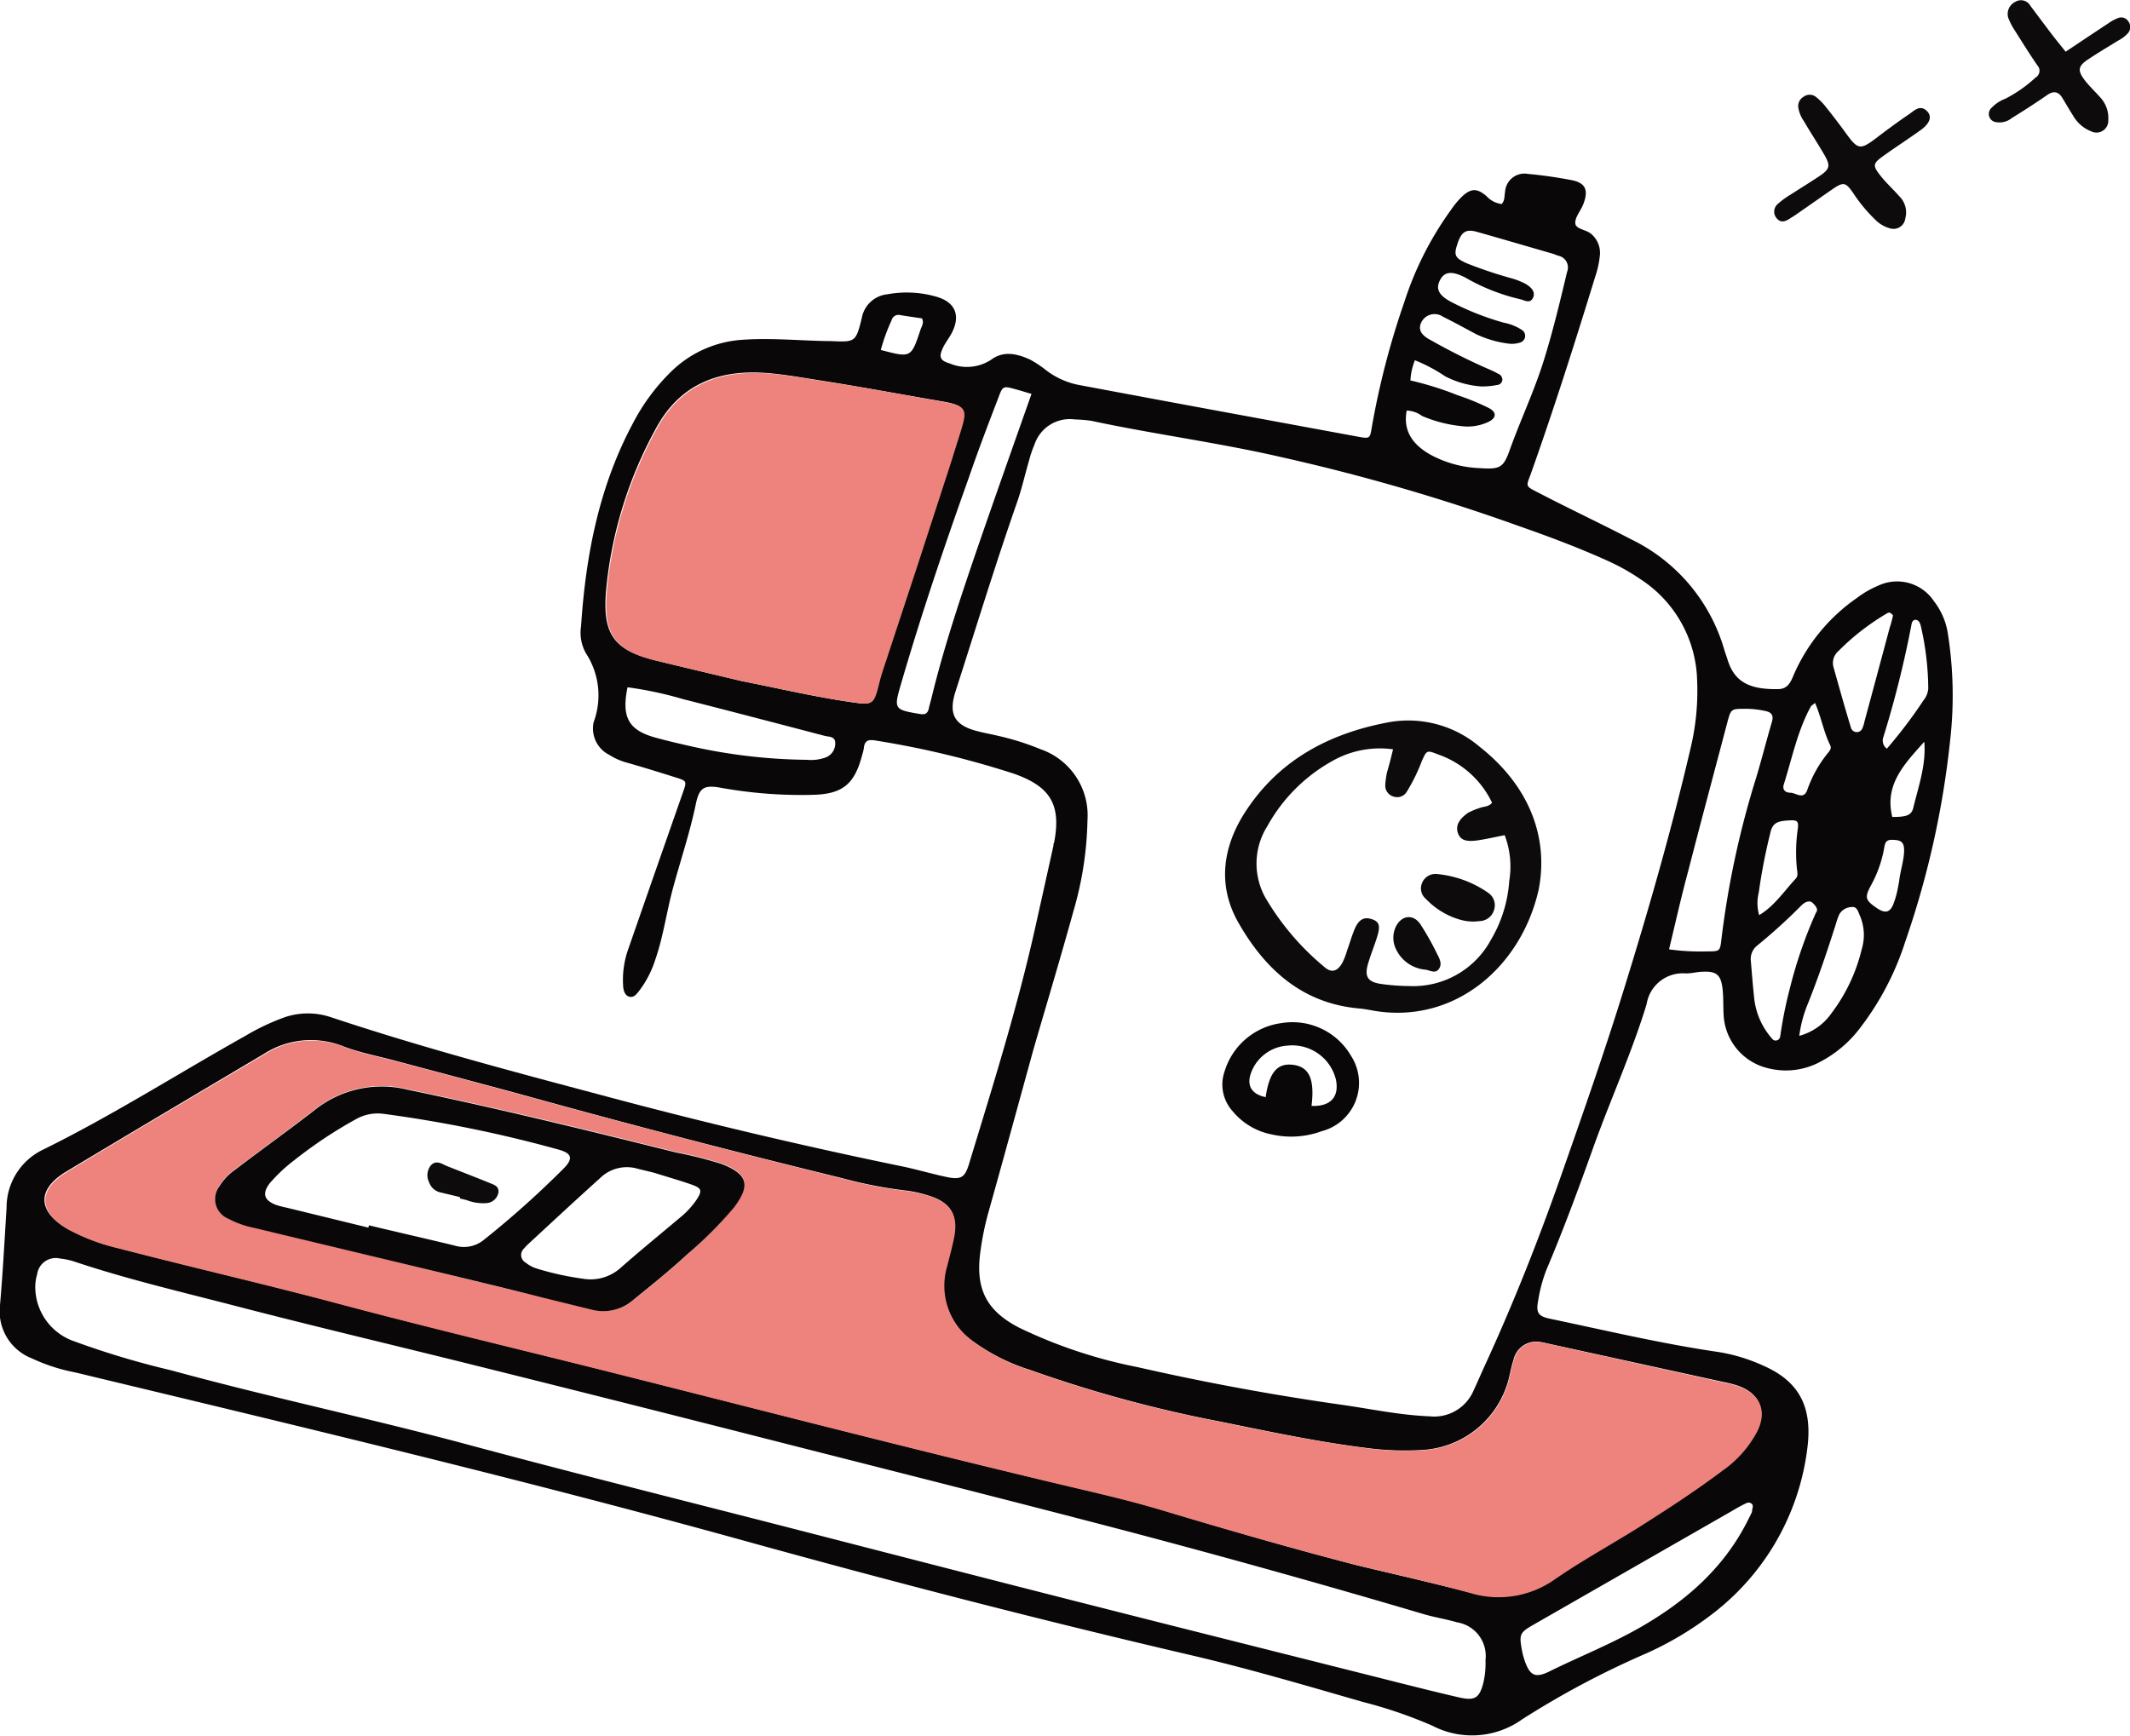
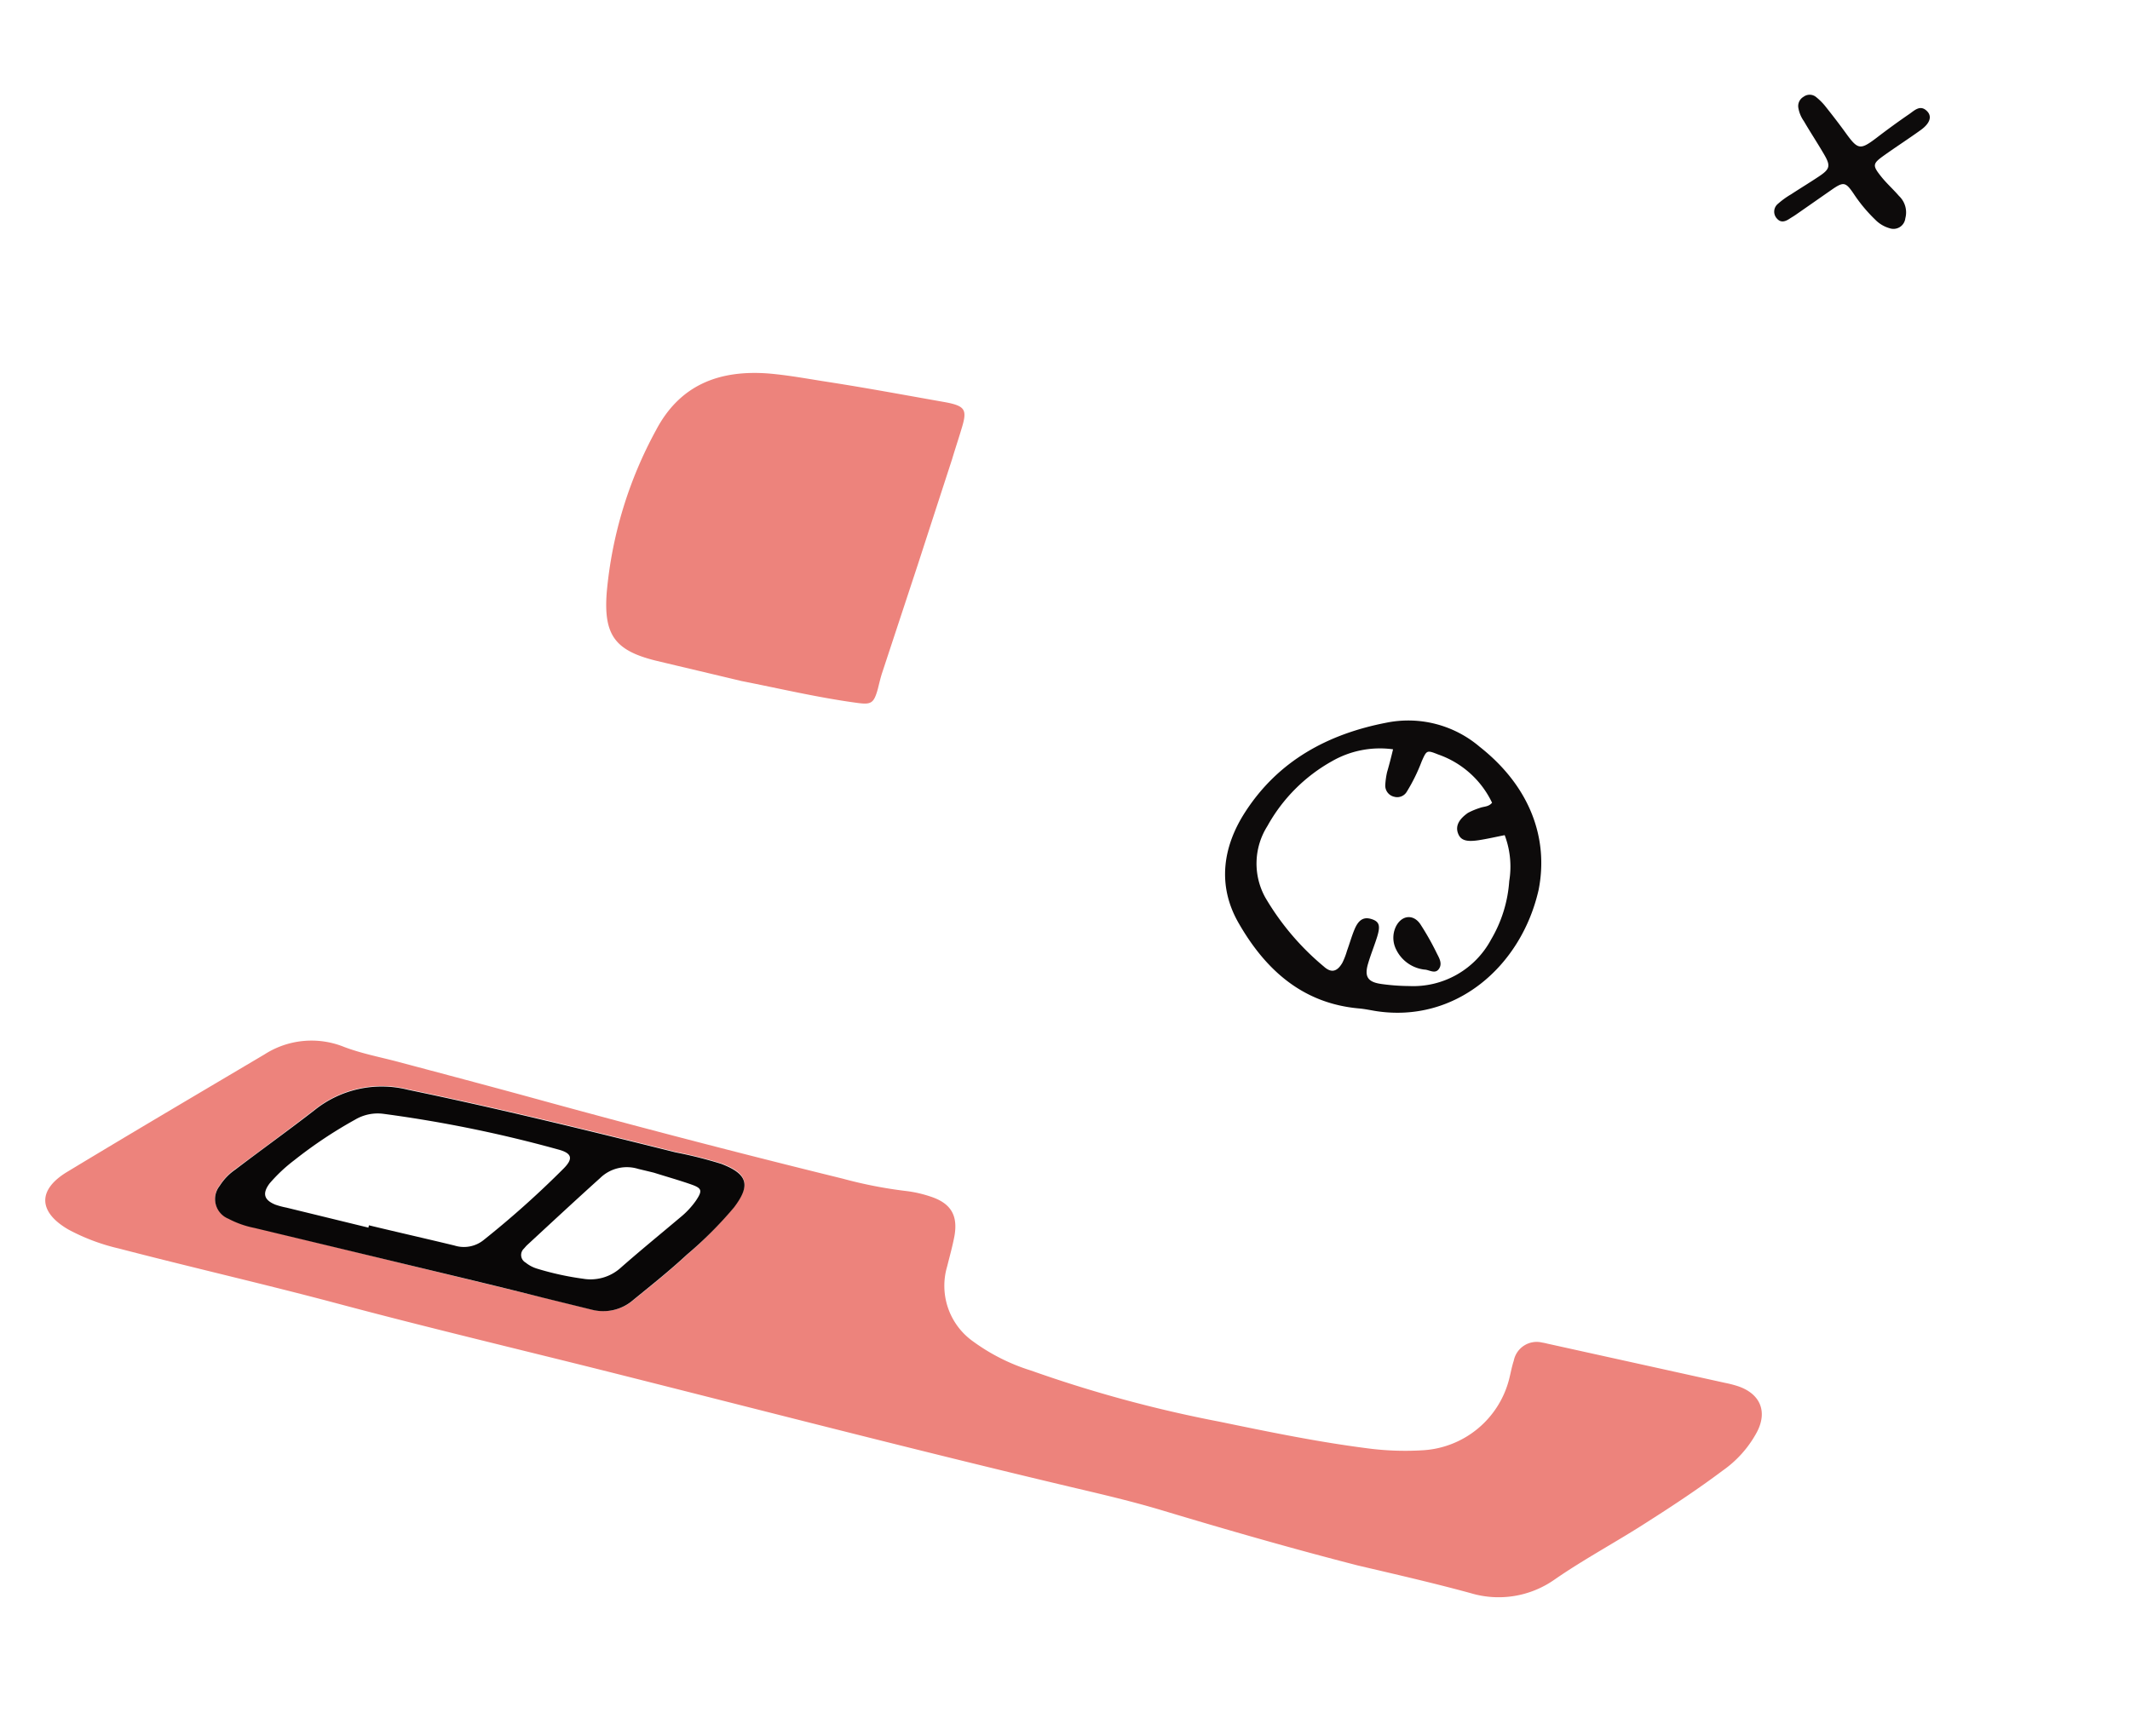
<svg xmlns="http://www.w3.org/2000/svg" viewBox="0 0 210.85 171.86">
  <defs>
    <style>.cls-1{fill:#090707;}.cls-2{fill:#0d0b0b;}.cls-3{fill:#ed837c;}</style>
  </defs>
  <g id="Layer_2" data-name="Layer 2">
    <g id="Layer_1-2" data-name="Layer 1">
-       <path class="cls-1" d="M148.65,20.2c.33-.35.26-.8.34-1.22a1.92,1.92,0,0,1,2.26-1.76c1.44.13,2.88.34,4.3.61s1.67,1,1.24,2.23a2.68,2.68,0,0,1-.12.3c-.26.59-.77,1.18-.73,1.75s1,.61,1.51,1a2.45,2.45,0,0,1,.91,2.29,9.54,9.54,0,0,1-.45,2c-2,6.51-4.06,13-6.35,19.45-.5,1.39-.64,1.23.86,2,3,1.56,6.07,3,9.05,4.55a17.56,17.56,0,0,1,9.2,10.87c.1.36.24.71.35,1.07.69,2.21,2.2,2.94,5,2.89.94,0,1.25-.7,1.54-1.41a18,18,0,0,1,6.25-7.61,9.48,9.48,0,0,1,2.09-1.21,4.38,4.38,0,0,1,5.56,1.55,6.92,6.92,0,0,1,1.33,3,39.41,39.41,0,0,1,.24,10.9,89.14,89.14,0,0,1-4.42,19.76,28,28,0,0,1-4.35,8.4,11.88,11.88,0,0,1-4.11,3.54,7.17,7.17,0,0,1-5.16.61,5.71,5.71,0,0,1-4.37-5.33c-.05-.91,0-1.83-.13-2.73-.18-1.21-.65-1.54-1.87-1.49-.59,0-1.17.18-1.76.17A3.62,3.62,0,0,0,163,99.42c-1.46,4.79-3.53,9.34-5.21,14-1.48,4.14-3,8.28-4.72,12.33a15,15,0,0,0-.82,3.11c-.21,1.13.06,1.47,1.14,1.7,5.57,1.17,11.11,2.49,16.75,3.31a17.21,17.21,0,0,1,4.46,1.37c3.53,1.56,4.85,4.11,4.3,8.23a24.38,24.38,0,0,1-9.38,16.32,32.45,32.45,0,0,1-6.63,3.95,87.19,87.19,0,0,0-12.22,6.5,8.52,8.52,0,0,1-8.87.63,45.14,45.14,0,0,0-6.86-2.35c-5.67-1.63-11.34-3.31-17.1-4.65-14.8-3.45-29.52-7.26-44.17-11.32-22-6.09-44.11-11.35-66.25-16.67a18,18,0,0,1-4.28-1.39A5,5,0,0,1,0,129.23c.28-3.21.45-6.42.65-9.64a6.36,6.36,0,0,1,3.67-5.79c6.85-3.38,13.29-7.49,19.94-11.22a22.68,22.68,0,0,1,3.92-1.86,7.14,7.14,0,0,1,4.59,0c8.77,2.92,17.69,5.3,26.62,7.67q14.88,4,29.94,7.1c1.47.31,2.92.74,4.39,1.05s1.82,0,2.23-1.38c2.36-7.75,4.79-15.49,6.55-23.42.6-2.67,1.19-5.35,1.78-8,0-.11,0-.21.07-.32.72-3.78-.39-5.55-4-6.82a90,90,0,0,0-13.62-3.27c-.72-.13-1.14-.06-1.22.75a3.5,3.5,0,0,1-.15.62c-.75,2.94-1.94,3.95-5,4a44.93,44.93,0,0,1-9-.7c-1.68-.31-2.14,0-2.48,1.61-.6,2.9-1.56,5.7-2.32,8.55-.6,2.29-.92,4.64-1.7,6.88a10.22,10.22,0,0,1-1.63,3.12c-.23.28-.48.63-.92.53s-.59-.61-.62-1a9.11,9.11,0,0,1,.53-3.8q2.67-7.68,5.36-15.36c.42-1.19.44-1.2-.71-1.56-1.59-.5-3.19-1-4.78-1.45a6.16,6.16,0,0,1-1.76-.77,2.92,2.92,0,0,1-1.56-3.26A7.61,7.61,0,0,0,58,64.68,4.15,4.15,0,0,1,57.52,62c.46-7,1.78-13.84,5.15-20.12a20.15,20.15,0,0,1,3.68-5,11.09,11.09,0,0,1,7.18-3.24c2.79-.19,5.57.08,8.35.13l.33,0c2.47.11,2.5.12,3.1-2.28a2.86,2.86,0,0,1,2.52-2.35,10.58,10.58,0,0,1,4.94.26c1.78.54,2.32,1.82,1.48,3.5-.26.52-.65,1-.9,1.52-.44.92-.3,1.28.65,1.56a4.38,4.38,0,0,0,4.14-.38c1.22-.9,2.57-.57,3.82,0a10.71,10.71,0,0,1,1.61,1.07,7.75,7.75,0,0,0,3.36,1.47q8.47,1.59,16.95,3.15l10.46,1.93c1.31.24,1.26.23,1.47-1a79.42,79.42,0,0,1,3.2-12.3,32.59,32.59,0,0,1,4.63-9.15,8.61,8.61,0,0,1,1.13-1.35c.88-.8,1.46-.78,2.38,0A2.44,2.44,0,0,0,148.65,20.2Zm-46.33,83.64h0c-1.47,5.33-2.92,10.66-4.42,16a28.1,28.1,0,0,0-.87,4.25c-.46,3.58.66,5.71,3.84,7.36a48.45,48.45,0,0,0,11.73,3.91q10.14,2.31,20.43,3.76c2.82.41,5.61,1,8.46,1.11a4.24,4.24,0,0,0,4.4-2.6c.37-.78.7-1.57,1.06-2.35,2.83-6.15,5.32-12.43,7.56-18.81s4.41-12.57,6.37-18.93c2.4-7.75,4.63-15.55,6.47-23.45a24.4,24.4,0,0,0,.65-6.71,12.31,12.31,0,0,0-5.56-10,21.14,21.14,0,0,0-3.07-1.75c-3-1.37-6-2.49-9.14-3.59a197.21,197.21,0,0,0-23.35-6.77C120.6,43.82,114.26,43,108,41.66a14.18,14.18,0,0,0-1.6-.13,3.68,3.68,0,0,0-4,2.5,10.09,10.09,0,0,0-.52,1.52c-.41,1.39-.72,2.82-1.2,4.18-2.16,6.18-4.07,12.45-6.08,18.69-.75,2.31-.12,3.42,2.25,4,.62.16,1.26.27,1.88.42A26.14,26.14,0,0,1,103,74.18a6.92,6.92,0,0,1,4.65,7,34.15,34.15,0,0,1-1.38,9C105,94.78,103.64,99.3,102.32,103.84ZM134.41,155c3.71.89,7.43,1.74,11.13,2.68a9.63,9.63,0,0,0,8.3-1.34c3-2.08,6.22-3.82,9.3-5.78,2.5-1.58,5-3.21,7.33-5a11,11,0,0,0,3.4-3.81c1.06-2.08.31-3.84-1.9-4.57a10.91,10.91,0,0,0-1.25-.32L153.1,133a4.1,4.1,0,0,0-.48-.1,2.31,2.31,0,0,0-2.81,1.79c-.2.61-.31,1.25-.47,1.87a9.38,9.38,0,0,1-8.48,7,28.52,28.52,0,0,1-5.62-.2c-4.91-.61-9.74-1.65-14.58-2.63A128,128,0,0,1,102,135.65a19.53,19.53,0,0,1-5.73-2.88,6.75,6.75,0,0,1-2.57-7.43c.25-1,.53-2,.72-3,.37-2.09-.35-3.27-2.38-3.92a12,12,0,0,0-2.36-.54,43.82,43.82,0,0,1-6.32-1.23q-15.42-3.77-30.72-8c-4.45-1.22-8.92-2.4-13.38-3.59-1.76-.48-3.58-.81-5.28-1.46a8.61,8.61,0,0,0-7.86.75c-6.52,3.87-13,7.71-19.53,11.63-3,1.79-2.88,4,.14,5.72a20.1,20.1,0,0,0,4.95,1.86c7.18,1.87,14.4,3.52,21.57,5.43,9,2.39,18,4.54,27,6.8,15.26,3.84,30.5,7.79,45.82,11.42,3,.7,6,1.4,8.9,2.28C121.46,151.44,127.91,153.31,134.41,155ZM76.73,150.9h0c10,2.57,20,5.16,30,7.7,10.72,2.73,21.45,5.41,32.18,8.12,1.88.47,3.75.94,5.64,1.37,1.46.32,1.91,0,2.29-1.48a8.43,8.43,0,0,0,.21-2.24,3.37,3.37,0,0,0-2.82-3.74c-1.08-.32-2.21-.49-3.29-.81q-14.2-4.2-28.55-8c-12.47-3.28-25-6.42-37.46-9.6q-13.66-3.48-27.34-6.89c-8.24-2.06-16.5-4-24.71-6.14-5.15-1.33-10.32-2.55-15.37-4.23a7.12,7.12,0,0,0-1.57-.35,1.85,1.85,0,0,0-2.26,1.55,4.48,4.48,0,0,0-.18,1.59,5.71,5.71,0,0,0,3.89,5.07,83.37,83.37,0,0,0,9.56,2.86c9.43,2.58,19,4.61,28.45,7.11C55.8,145.6,66.27,148.22,76.73,150.9ZM73.4,67.43c3.73.73,7.55,1.65,11.44,2.17,1.4.18,1.66,0,2-1.36.14-.52.25-1,.41-1.55l3.54-10.87q1.69-5.2,3.38-10.4c.35-1.08.71-2.14,1-3.23.48-1.62.25-2-1.38-2.35l-.31-.06c-3.86-.66-7.71-1.38-11.58-2-2-.3-3.91-.67-5.9-.84-4.88-.4-8.78,1.11-11.15,5.63a41.09,41.09,0,0,0-4.87,16.06c-.32,4.22.83,5.75,4.93,6.76C67.75,66.09,70.52,66.74,73.4,67.43Zm65.85-26.78c-.39,2.06.65,3.39,2.3,4.34a11.09,11.09,0,0,0,4.92,1.36c2,.13,2.35,0,3-1.85,1.08-3,2.43-5.84,3.37-8.87s1.59-5.8,2.29-8.72a1.18,1.18,0,0,0-.88-1.59c-.2-.07-.4-.16-.61-.22-2.47-.71-4.94-1.44-7.42-2.14-1.14-.32-1.59,0-2,1.35-.32,1-.12,1.27,1,1.77a43.24,43.24,0,0,0,4.42,1.48,7.14,7.14,0,0,1,1.35.53c.52.3,1.06.77.76,1.4s-.87.21-1.33.12a19.62,19.62,0,0,1-5.37-2.13c-1.35-.69-2.07-.59-2.51.27s-.12,1.52,1.22,2.2a27.14,27.14,0,0,0,5.1,2,4.93,4.93,0,0,1,1.78.71.69.69,0,0,1-.18,1.26,2.63,2.63,0,0,1-1.28.08,10.36,10.36,0,0,1-3.07-.92c-1.09-.58-2.17-1.18-3.27-1.72a1.46,1.46,0,0,0-2.17.61c-.29.68,0,1.22,1,1.73a62.33,62.33,0,0,0,5.9,2.94,6.91,6.91,0,0,1,.72.36.64.64,0,0,1,.43.62.56.56,0,0,1-.54.5,7.18,7.18,0,0,1-1.59.14,9.18,9.18,0,0,1-3.53-1,15.74,15.74,0,0,0-3-1.59,6.3,6.3,0,0,0-.44,2,31.33,31.33,0,0,1,4.64,1.45,23.74,23.74,0,0,1,3.12,1.28c.81.42.76,1-.06,1.38a4.79,4.79,0,0,1-2.67.41,13.3,13.3,0,0,1-3.87-1A2.73,2.73,0,0,0,139.25,40.65Zm34.18,109.06c0-.38.22-.65-.07-.85s-.51,0-.74.09c-.38.2-.76.41-1.13.63l-19.68,11.28c-1.34.77-1.44.94-1.17,2.44a7.55,7.55,0,0,0,.33,1.24c.49,1.34,1,1.61,2.31,1,3-1.49,6.18-2.74,9.12-4.43,4.41-2.53,8.13-5.75,10.5-10.34C173.1,150.37,173.29,150,173.43,149.71ZM102.11,39c-.63-.18-1.09-.33-1.55-.45-1.27-.35-1.29-.36-1.74.85-1,2.61-2,5.22-2.9,7.85C93.51,54,91.21,60.79,89.2,67.69c-.73,2.51-.72,2.57,1.84,3,.56.1.8-.06.91-.57.08-.36.19-.72.28-1.09,1.1-4.54,2.57-9,4.06-13.4C98.17,50.13,100.13,44.62,102.11,39Zm63.13,55a22.62,22.62,0,0,0,3.74.2c1.27,0,1.29,0,1.43-1.25a89.5,89.5,0,0,1,3.45-16c.54-1.8,1-3.63,1.53-5.43.21-.68,0-1-.67-1.13a9,9,0,0,0-2.07-.21c-1.27,0-1.31.05-1.64,1.27-1.3,4.93-2.62,9.85-3.89,14.78C166.46,88.66,165.89,91.21,165.24,93.91ZM62.12,68.05c-.62,3,.12,4.27,2.83,5,1.24.34,2.5.63,3.76.91a54.57,54.57,0,0,0,11.17,1.27,4.26,4.26,0,0,0,1.9-.25,1.47,1.47,0,0,0,.9-1.41c0-.69-.64-.6-1.07-.72-4.67-1.22-9.35-2.45-14-3.63A36.65,36.65,0,0,0,62.12,68.05Zm117.65,22.3c.25-.29,0-.62-.32-.94s-.78-.09-1.09.2a55.11,55.11,0,0,1-4.4,4,1.7,1.7,0,0,0-.64,1.57c.1,1.22.2,2.45.33,3.67a7.18,7.18,0,0,0,1.6,3.79c.17.2.31.46.64.37s.33-.38.37-.63a41.39,41.39,0,0,1,.93-4.56A44.76,44.76,0,0,1,179.77,90.35Zm-1.66,12.21a5.67,5.67,0,0,0,3.19-2.24,17.1,17.1,0,0,0,3-6.36,4.82,4.82,0,0,0-.19-3.3c-.17-.38-.28-.93-.81-.85a1.45,1.45,0,0,0-1.21.69,6.09,6.09,0,0,0-.33.9c-.84,2.66-1.73,5.3-2.76,7.89A12.56,12.56,0,0,0,178.11,102.56Zm9.28-41.62c-.26-.35-.43-.3-.56-.23A23.49,23.49,0,0,0,182,64.45a1.55,1.55,0,0,0-.5,1.61c.56,2,1.12,4,1.73,6a.6.6,0,0,0,1.1.12,3.36,3.36,0,0,0,.24-.76q1.26-4.65,2.5-9.3C187.23,61.67,187.32,61.23,187.39,60.94Zm-.61,13.19a47.16,47.16,0,0,0,3.63-4.79,2.1,2.1,0,0,0,.47-1.16,28.12,28.12,0,0,0-.74-6.21c-.09-.31-.19-.62-.6-.6-.26.09-.3.33-.33.52A103,103,0,0,1,186.43,73,1,1,0,0,0,186.78,74.13ZM174.14,90.61c1.52-.91,2.46-2.37,3.62-3.61.28-.31.14-.7.11-1.07a16.27,16.27,0,0,1,.07-3.69c.15-1,0-1.07-1-1s-1.5.24-1.71,1.3a55.71,55.71,0,0,0-1.13,5.84A4.32,4.32,0,0,0,174.14,90.61Zm5.52-21c-.26.22-.37.26-.41.35-1.32,2.42-1.85,5.11-2.67,7.7-.17.54.15.83.66.83s1.29.73,1.65-.24a12.15,12.15,0,0,1,2.1-3.75c.19-.23.32-.44.18-.72C180.52,72.47,180.29,71,179.66,69.57ZM188,87.23c.11-1,.47-2,.49-3,0-.64-.14-1-.86-1.06s-1,0-1.11.77a12,12,0,0,1-1.26,3.63c-.7,1.28-.64,1.53.47,2.3.92.65,1.43.5,1.78-.59C187.76,88.6,187.88,87.91,188,87.23Zm2.45-13.75c-1.9,2.14-3.94,4.19-3.13,7.41,1.43,0,1.93-.16,2.1-1C189.93,77.81,190.67,75.72,190.49,73.48ZM87.19,34.65c3,.79,3,.79,3.93-2,.11-.34.38-.67.14-1.13-.69-.1-1.42-.2-2.14-.32a.7.7,0,0,0-.86.51A18.57,18.57,0,0,0,87.19,34.65Z" />
      <path class="cls-2" d="M187.06,22.6a3.22,3.22,0,0,1-1.43-.85,15.25,15.25,0,0,1-2.15-2.59c-.79-1.16-1-1.18-2.18-.36s-2.29,1.6-3.43,2.39c-.22.16-.46.3-.68.44-.43.29-.89.48-1.3,0a1,1,0,0,1,.11-1.45,8.12,8.12,0,0,1,1.3-.94c.9-.59,1.81-1.14,2.71-1.74,1.14-.75,1.23-1.06.56-2.21s-1.36-2.19-2-3.29a3.21,3.21,0,0,1-.55-1.32,1.06,1.06,0,0,1,.52-1.1,1,1,0,0,1,1.2,0,5.9,5.9,0,0,1,.91.89c.74.93,1.46,1.86,2.15,2.82,1.12,1.53,1.37,1.56,2.93.38,1.07-.82,2.15-1.61,3.26-2.37.54-.37,1.12-1,1.81-.25.47.52.22,1.2-.7,1.85-1.17.84-2.39,1.63-3.57,2.47s-1.2,1-.29,2.14c.53.66,1.18,1.24,1.74,1.89a2.24,2.24,0,0,1,.63,2.21A1.18,1.18,0,0,1,187.06,22.6Z" />
-       <path class="cls-2" d="M204.48,5.12c1.5-1,2.84-1.9,4.18-2.78a4.73,4.73,0,0,1,1-.55.83.83,0,0,1,1,.29.94.94,0,0,1,0,1.19,3.44,3.44,0,0,1-1,.76c-1,.62-2,1.21-3,1.88s-1,1.12-.24,2.1c.47.58,1,1.09,1.51,1.66a3,3,0,0,1,.77,2.23A1.17,1.17,0,0,1,207,13a3.51,3.51,0,0,1-1.78-1.55c-.38-.58-.72-1.2-1.09-1.79s-.85-.69-1.48-.25c-1.14.79-2.32,1.55-3.5,2.28a1.94,1.94,0,0,1-1.51.41.82.82,0,0,1-.48-1.44,3.64,3.64,0,0,1,1.34-.88,13.35,13.35,0,0,0,3-2.1.78.78,0,0,0,.17-1.22c-.76-1.11-1.47-2.25-2.19-3.39a7,7,0,0,1-.67-1.27A1.33,1.33,0,0,1,199.5.18,1.07,1.07,0,0,1,201,.59c.71.94,1.41,1.89,2.13,2.83C203.57,4,204,4.51,204.48,5.12Z" />
      <path class="cls-3" d="M134.41,155c-6.5-1.67-13-3.54-19.38-5.46-2.93-.88-5.92-1.58-8.9-2.28-15.32-3.63-30.56-7.58-45.82-11.42-9-2.26-18.06-4.41-27-6.8-7.17-1.91-14.39-3.56-21.57-5.43a20.1,20.1,0,0,1-4.95-1.86c-3-1.73-3.11-3.93-.14-5.72,6.48-3.92,13-7.76,19.53-11.63a8.61,8.61,0,0,1,7.86-.75c1.7.65,3.52,1,5.28,1.46,4.46,1.19,8.93,2.37,13.38,3.59q15.3,4.21,30.72,8a43.82,43.82,0,0,0,6.32,1.23,12,12,0,0,1,2.36.54c2,.65,2.75,1.83,2.38,3.92-.19,1-.47,2-.72,3a6.75,6.75,0,0,0,2.57,7.43,19.53,19.53,0,0,0,5.73,2.88,128,128,0,0,0,18.64,5.06c4.84,1,9.67,2,14.58,2.63a28.52,28.52,0,0,0,5.62.2,9.38,9.38,0,0,0,8.48-7c.16-.62.27-1.26.47-1.87a2.31,2.31,0,0,1,2.81-1.79,4.1,4.1,0,0,1,.48.1l17.62,3.89a10.91,10.91,0,0,1,1.25.32c2.21.73,3,2.49,1.9,4.57a11,11,0,0,1-3.4,3.81c-2.37,1.78-4.83,3.41-7.33,5-3.08,2-6.3,3.7-9.3,5.78a9.63,9.63,0,0,1-8.3,1.34C141.84,156.72,138.12,155.87,134.41,155ZM41.47,125.49c4.12,1,8.25,2,12.37,3l4.84,1.19a4.52,4.52,0,0,0,4.07-1c1.81-1.45,3.6-2.9,5.29-4.47a38.78,38.78,0,0,0,4.62-4.71c1.68-2.21,1.35-3.34-1.25-4.31a41.69,41.69,0,0,0-4.53-1.14c-8.8-2.21-17.61-4.35-26.5-6.2a10.62,10.62,0,0,0-9.22,2c-2.59,2-5.23,3.94-7.86,5.9a5.53,5.53,0,0,0-1.55,1.61,2.1,2.1,0,0,0,.86,3.26,9.37,9.37,0,0,0,2.57.91Z" />
      <path class="cls-3" d="M73.4,67.43c-2.88-.69-5.65-1.34-8.41-2-4.1-1-5.25-2.54-4.93-6.76a41.09,41.09,0,0,1,4.87-16.06c2.37-4.52,6.27-6,11.15-5.63,2,.17,3.94.54,5.9.84,3.87.6,7.72,1.32,11.58,2l.31.06c1.63.35,1.86.73,1.38,2.35-.32,1.09-.68,2.15-1,3.23q-1.69,5.19-3.38,10.4L87.3,66.69c-.16.51-.27,1-.41,1.55-.39,1.39-.65,1.54-2,1.36C81,69.08,77.13,68.16,73.4,67.43Z" />
      <path class="cls-2" d="M152.31,88.1c-1.73,7.63-8.27,13.25-16.16,12-.53-.09-1.06-.2-1.6-.25-5.63-.49-9.31-3.87-11.94-8.46-2.12-3.69-1.59-7.53.66-11,3.28-5.07,8.18-7.72,14-8.84a10.89,10.89,0,0,1,9.19,2.38C151.52,77.91,153.3,83.08,152.31,88.1ZM137.9,74.19a9.53,9.53,0,0,0-6.05,1.18,16.5,16.5,0,0,0-6.39,6.42,6.94,6.94,0,0,0-.21,7.07,25.92,25.92,0,0,0,5.8,6.84c.74.67,1.32.51,1.83-.37a7.14,7.14,0,0,0,.46-1.19c.26-.71.46-1.44.75-2.13.42-1,.95-1.25,1.71-1s.85.68.53,1.73c-.27.87-.62,1.72-.88,2.59-.42,1.36-.08,1.91,1.32,2.1a20.77,20.77,0,0,0,2.73.2,8.74,8.74,0,0,0,8.1-4.6,13.14,13.14,0,0,0,1.8-5.79,8.81,8.81,0,0,0-.45-4.55c-.9.18-1.73.37-2.57.5-1.26.19-1.81,0-2.06-.71s.1-1.37,1-2a7.31,7.31,0,0,1,1.18-.49c.39-.15.86-.09,1.2-.51a9.28,9.28,0,0,0-5.34-4.78c-1.13-.45-1.13-.42-1.62.67a17.4,17.4,0,0,1-1.47,3,1.1,1.1,0,0,1-1.25.52,1.13,1.13,0,0,1-.89-1.18,7.62,7.62,0,0,1,.18-1.27C137.5,75.79,137.69,75.07,137.9,74.19Z" />
-       <path class="cls-1" d="M125.92,112.33A6.69,6.69,0,0,1,122,110a3.93,3.93,0,0,1-.78-3.91,6.82,6.82,0,0,1,5.7-4.8,6.7,6.7,0,0,1,6.82,3.25,4.94,4.94,0,0,1-2.9,7.46A8.76,8.76,0,0,1,125.92,112.33Zm3.91-2.83c1.87.07,2.75-.87,2.42-2.58a4.45,4.45,0,0,0-4.81-3.39,4.11,4.11,0,0,0-3.57,2.62c-.51,1.3,0,2.19,1.42,2.48.35-2.45,1.15-3.4,2.71-3.2S130.16,106.77,129.83,109.5Z" />
      <path class="cls-1" d="M41.47,125.49l-16.29-3.91a9.37,9.37,0,0,1-2.57-.91,2.1,2.1,0,0,1-.86-3.26,5.53,5.53,0,0,1,1.55-1.61c2.63-2,5.27-3.89,7.86-5.9a10.62,10.62,0,0,1,9.22-2c8.89,1.85,17.7,4,26.5,6.2a41.69,41.69,0,0,1,4.53,1.14c2.6,1,2.93,2.1,1.25,4.31A38.78,38.78,0,0,1,68,124.22c-1.69,1.57-3.48,3-5.29,4.47a4.52,4.52,0,0,1-4.07,1l-4.84-1.19C49.72,127.46,45.59,126.48,41.47,125.49Zm-5-3.94.05-.23c2.82.68,5.65,1.32,8.46,2a3.11,3.11,0,0,0,2.88-.53,93.28,93.28,0,0,0,7.92-7.08c1-1,.83-1.53-.5-1.89a128.12,128.12,0,0,0-17.34-3.54,4.38,4.38,0,0,0-2.79.58,44,44,0,0,0-6,4,15.84,15.84,0,0,0-2.46,2.31c-.75,1-.56,1.65.58,2.11a7.94,7.94,0,0,0,1.09.29Zm28.26-5.44v0c-.52-.13-1-.24-1.57-.38a3.78,3.78,0,0,0-3.74.9c-2.43,2.19-4.83,4.42-7.23,6.64-.12.11-.22.24-.33.36a.86.86,0,0,0,.17,1.38,3.32,3.32,0,0,0,1.13.6,28.55,28.55,0,0,0,4.56,1,4.45,4.45,0,0,0,3.73-1.09c1.93-1.7,3.93-3.33,5.91-5a8.23,8.23,0,0,0,1.53-1.64c.67-1,.6-1.23-.48-1.61S66,116.51,64.73,116.11Z" />
-       <path class="cls-2" d="M144.54,91.06A7.49,7.49,0,0,1,141.15,89a1.34,1.34,0,0,1-.42-1.46,1.43,1.43,0,0,1,1.53-1,10.62,10.62,0,0,1,5.06,1.86,1.49,1.49,0,0,1,.57,1.72,1.53,1.53,0,0,1-1.44,1.08A4.58,4.58,0,0,1,144.54,91.06Z" />
      <path class="cls-2" d="M141,96a3.57,3.57,0,0,1-2.8-2,2.57,2.57,0,0,1-.06-2.17c.54-1.21,1.75-1.39,2.47-.31a27.16,27.16,0,0,1,1.65,2.93c.24.46.54,1,.16,1.51S141.44,96,141,96Z" />
-       <path class="cls-2" d="M45.51,118.52l-1.88-.45a1.54,1.54,0,0,1-1.15-1,1.56,1.56,0,0,1,.16-1.67c.47-.53,1-.24,1.47,0,1.45.58,2.9,1.13,4.34,1.72.43.18,1,.32.88,1a1.28,1.28,0,0,1-1.15,1,4.5,4.5,0,0,1-2-.3l-.62-.15Z" />
    </g>
  </g>
</svg>